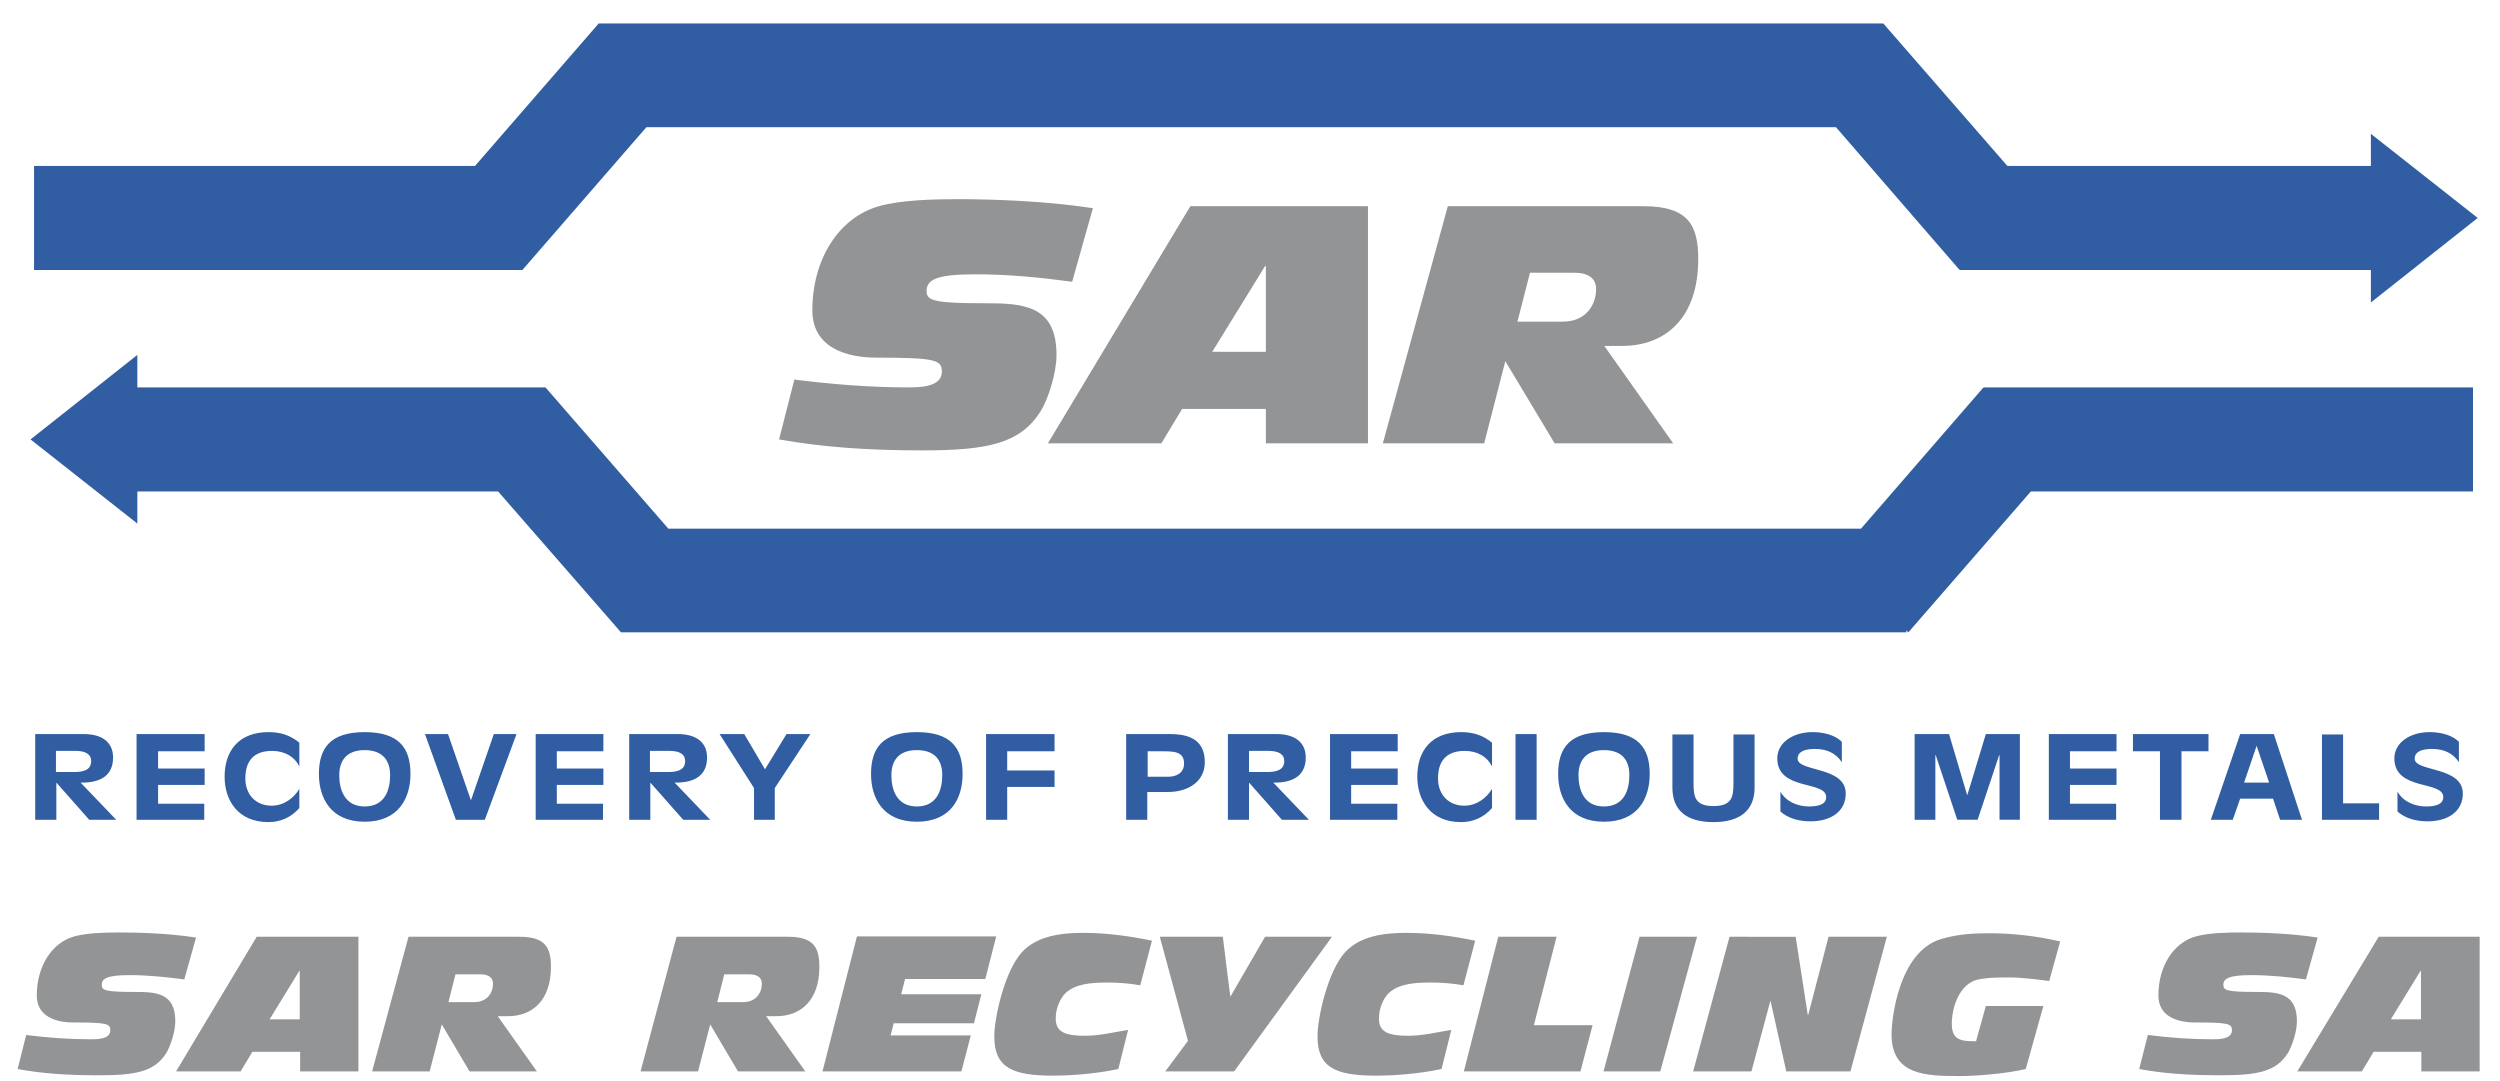
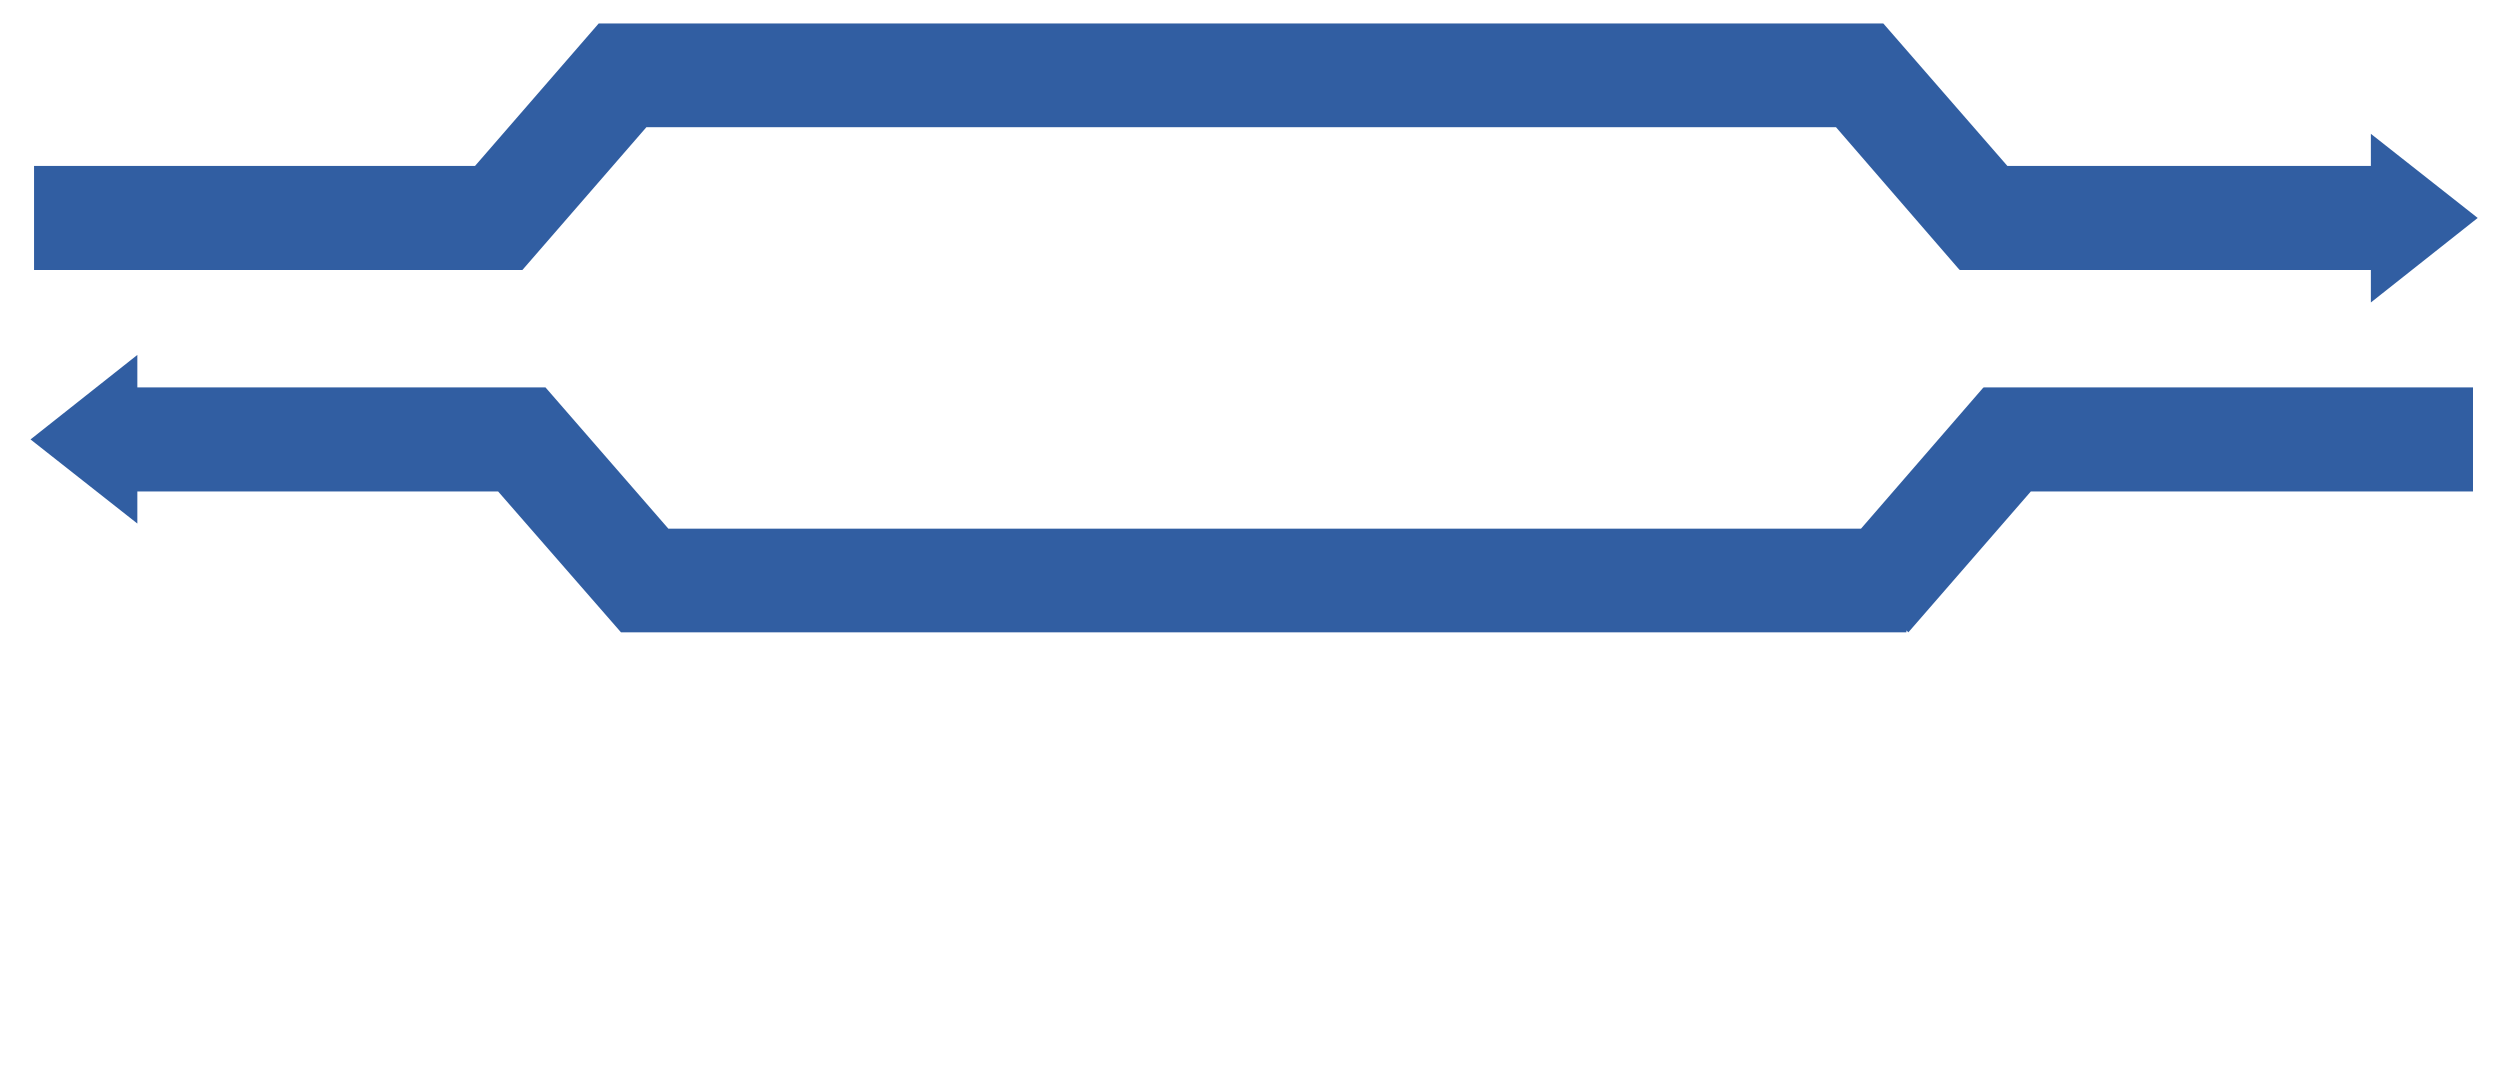
<svg xmlns="http://www.w3.org/2000/svg" xmlns:xlink="http://www.w3.org/1999/xlink" version="1.1" id="Livello_1" x="0px" y="0px" viewBox="0 0 638.9 276.3" style="enable-background:new 0 0 638.9 276.3;" xml:space="preserve">
  <style type="text/css">
	.st0{clip-path:url(#SVGID_2_);fill:#929496;}
	.st1{clip-path:url(#SVGID_2_);fill:#315EA2;}
	.st2{fill:#315EA2;}
</style>
  <g>
    <defs>
-       <rect id="SVGID_1_" x="-99" y="-166" width="841.9" height="595.3" />
-     </defs>
+       </defs>
    <clipPath id="SVGID_2_">
      <use xlink:href="#SVGID_1_" style="overflow:visible;" />
    </clipPath>
    <path class="st0" d="M618.8,260.5H611l7.6-12.4h0.1V260.5z M587.1,273.8h16.5l3-5h12.2v5h14.9v-34.4h-25.8L587.1,273.8z    M546.7,273.2c6.4,1.2,13,1.6,20.7,1.6c9.5,0,14.3-0.9,17.3-5.7c1-1.6,2.3-5.4,2.3-8.1c0-7.2-4.8-7.5-10.3-7.5   c-7.6,0-8.5-0.4-8.5-1.8c0-1.6,1.4-2.5,7.1-2.5c4.7,0,9.4,0.5,14,1.1l3-10.7c-7-1.1-14.8-1.3-19.6-1.3c-3.6,0-8.2,0.1-11.5,1   c-5.8,1.6-9.6,7.7-9.6,15.1c0,5.4,4.9,6.9,9.3,6.9c8.6,0,9.5,0.3,9.5,2c0,2.3-3.4,2.3-5,2.3c-5.5,0-11-0.4-16.5-1.1L546.7,273.2z    M522.2,257.1h-14.7l-2.5,9c-3.5,0-6.2-0.1-6.2-4.4c0-4.4,2-10.1,6.4-11.3c2.6-0.6,5.6-0.6,8.3-0.6c3.4,0,6.9,0.5,10.2,0.9   l2.8-10.1c-6-1.4-12.1-2.1-18.3-2.1c-3.7,0-7.9,0.2-12.2,1.5c-10.8,3.3-12.6,20.5-12.6,24.3c0,10.5,8.7,10.7,17.5,10.7   c4,0,11.8-0.6,16.8-1.8L522.2,257.1z M432.7,273.8h14.9l4.8-17.9h0.1l4,17.9h16.4l9.3-34.4h-14.9l-5.2,20H462l-3.1-20H442   L432.7,273.8z M409.8,273.8h14.5l9.4-34.4H419L409.8,273.8z M374.1,273.8h29.8L407,262H392l5.8-22.6h-14.9L374.1,273.8z    M370.9,263.2c-3.7,0.6-7.3,1.5-11,1.5c-5.2,0-7.5-1-7.5-4.4c0-2.9,1.3-5.3,2.5-6.5c2.6-2.4,6.5-2.7,10.8-2.7   c2.8,0,5.4,0.2,8.3,0.7l3-11.4c-5.8-1.2-11.7-2-17.6-2c-5.4,0-11.7,0.7-15.6,4.9c-4.4,4.8-7.1,16.6-7.1,21.6c0,8,4.7,10,15.1,10   c3.2,0,10.1-0.3,16.6-1.7L370.9,263.2z M297.8,273.8h17.6l25-34.4h-17.1l-8.8,15.2h-0.1l-1.9-15.2h-16.1l7.2,26.6L297.8,273.8z    M288.3,263.2c-3.7,0.6-7.3,1.5-11,1.5c-5.2,0-7.5-1-7.5-4.4c0-2.9,1.3-5.3,2.5-6.5c2.6-2.4,6.5-2.7,10.8-2.7   c2.8,0,5.4,0.2,8.3,0.7l3-11.4c-5.8-1.2-11.7-2-17.6-2c-5.4,0-11.7,0.7-15.6,4.9c-4.4,4.8-7.1,16.6-7.1,21.6c0,8,4.7,10,15.1,10   c3.2,0,10.1-0.3,16.6-1.7L288.3,263.2z M210.2,273.8h35.5l2.4-9.2h-20.5l0.8-3.1h20.5l1.9-7.4h-20.5l1-3.9h20.5l2.8-10.9H219   L210.2,273.8z M163.7,273.8h14.7l3.1-12l7.1,12h17.2l-10-14.1h2.6c6.2,0,11-4,11-12.6c0-4.9-1.4-7.7-8-7.7h-28.5L163.7,273.8z    M185.1,249h6.4c2,0,3.2,0.8,3.2,2.4c0,2.2-1.4,4.7-4.8,4.7h-6.6L185.1,249z M95.1,273.8h14.7l3.1-12l7.1,12h17.2l-10-14.1h2.6   c6.2,0,11-4,11-12.6c0-4.9-1.4-7.7-8-7.7h-28.4L95.1,273.8z M116.4,249h6.4c2,0,3.2,0.8,3.2,2.4c0,2.2-1.4,4.7-4.8,4.7h-6.6   L116.4,249z M76.6,260.5h-7.7l7.6-12.4h0.1V260.5z M45,273.8h16.5l3-5h12.2v5h14.9v-34.4H65.6L45,273.8z M4.5,273.2   c6.4,1.2,13,1.6,20.7,1.6c9.5,0,14.3-0.9,17.3-5.7c1-1.6,2.3-5.4,2.3-8.1c0-7.2-4.8-7.5-10.3-7.5c-7.6,0-8.5-0.4-8.5-1.8   c0-1.6,1.3-2.5,7.1-2.5c4.7,0,9.4,0.5,14,1.1l3-10.7c-7-1.1-14.8-1.3-19.6-1.3c-3.6,0-8.2,0.1-11.5,1c-5.8,1.6-9.6,7.7-9.6,15.1   c0,5.4,4.9,6.9,9.3,6.9c8.6,0,9.5,0.3,9.5,2c0,2.3-3.4,2.3-5,2.3c-5.5,0-11-0.4-16.5-1.1L4.5,273.2z" />
-     <path class="st1" d="M628.4,189.6c-0.7-0.8-3-2.5-7.5-2.5c-5,0-9,2.7-9,6.7c0,8.4,12.5,5.6,12.5,9.9c0,1.7-1.6,2.4-4.4,2.4   c-3,0-5.9-1.3-7.3-3.8v5.1c2.2,1.9,5,2.5,7.7,2.5c5.3,0,9-2.6,9-7.1c0-7-12.3-5.5-12.3-8.9c0-2,2.2-2.5,4.4-2.5   c3.1,0,5.4,1.1,6.9,3.4V189.6z M593.4,209.5H608v-4.2h-9.2v-17.6h-5.4V209.5z M576.7,190.6L576.7,190.6l3.2,9.4h-6.4L576.7,190.6z    M581.1,187.6h-8.6l-7.5,21.9h5.6l1.9-5.4h8.4l1.8,5.4h5.6L581.1,187.6z M552.1,209.5h5.4V192h6.9v-4.4h-19.3v4.4h6.9V209.5z    M523.5,209.5h17.3v-4.1h-11.8v-4.8h11.9v-4.2h-11.9V192h11.9v-4.4h-17.3V209.5z M489.4,209.5h5.2V193h0.1l5.5,16.5h5.2l5.5-16.5   h0.1v16.5h5.2v-21.9h-8.7l-4.7,15.5h-0.1l-4.6-15.5h-8.8V209.5z M470.7,189.6c-0.7-0.8-3-2.5-7.5-2.5c-5,0-9,2.7-9,6.7   c0,8.4,12.5,5.6,12.5,9.9c0,1.7-1.6,2.4-4.4,2.4c-3,0-5.9-1.3-7.3-3.8v5.1c2.2,1.9,5,2.5,7.7,2.5c5.3,0,9-2.6,9-7.1   c0-7-12.3-5.5-12.3-8.9c0-2,2.2-2.5,4.4-2.5c3.1,0,5.4,1.1,6.9,3.4V189.6z M443,187.6V200c0,3.4-0.2,6-5.1,6s-5.1-2.6-5.1-6v-12.3   h-5.4v13.6c0,5.8,3.6,8.8,10.5,8.8c6.9,0,10.5-3.1,10.5-8.8v-13.6H443z M416.4,198.1c0,3.7-1.3,8-6.5,8c-5.2,0-6.5-4.4-6.5-8   c0-3.4,1.6-6.4,6.5-6.4C414.8,191.7,416.4,194.6,416.4,198.1 M421.6,197.8c0-6.6-2.9-10.7-11.7-10.7c-8.8,0-11.7,4.1-11.7,10.7   c0,6.1,3,12.2,11.7,12.2C418.7,210,421.6,203.9,421.6,197.8 M387.3,209.5h5.4v-21.9h-5.4V209.5z M381.3,201.6   c-1.3,2.2-3.8,4.3-7.1,4.3c-3.9,0-6.7-2.7-6.7-7c0-2.7,0.8-7,6.8-7c3.4,0,5.8,1.6,6.9,3.8l0.1,0.1v-6c-2.3-1.9-4.8-2.7-7.9-2.7   c-7.4,0-11.2,4.6-11.2,11.4c0,5.9,3.3,11.6,11.2,11.6c3.3,0,6-1.4,7.9-3.6V201.6z M339.8,209.5h17.3v-4.1h-11.8v-4.8h11.9v-4.2   h-11.9V192h11.9v-4.4h-17.3V209.5z M319.2,191.9h5c2.5,0,4,0.8,4,2.6c0,2.4-2.2,2.8-4.4,2.8h-4.6V191.9z M327.6,209.5h6.9l-9.1-9.5   c5.2,0.1,8.3-1.9,8.3-6.4c0-4.2-3.2-6-7.4-6h-12.5v21.9h5.4v-9.4h0.1L327.6,209.5z M293.3,192h4c2.7,0,5.3,0.1,5.3,3.1   c0,2.6-2.2,3.4-4,3.4h-5.3V192z M287.8,209.5h5.4v-7.1h5.3c5.2,0,9.4-2.7,9.4-7.6c0-5-3-7.2-8.8-7.2h-11.3V209.5z M252,209.5h5.4   v-8.4h12.1v-4.2h-12.1V192h12.1v-4.4H252V209.5z M240.8,198.1c0,3.7-1.3,8-6.5,8c-5.2,0-6.5-4.4-6.5-8c0-3.4,1.6-6.4,6.5-6.4   C239.2,191.7,240.8,194.6,240.8,198.1 M246,197.8c0-6.6-2.9-10.7-11.7-10.7c-8.8,0-11.7,4.1-11.7,10.7c0,6.1,3,12.2,11.7,12.2   C243.1,210,246,203.9,246,197.8 M192.6,209.5h5.4v-8.1l9.1-13.8H201l-5.5,9l-5.3-9h-6.3l8.8,13.8V209.5z M166.1,191.9h5   c2.5,0,4,0.8,4,2.6c0,2.4-2.2,2.8-4.4,2.8h-4.6V191.9z M174.6,209.5h6.9l-9.1-9.5c5.2,0.1,8.3-1.9,8.3-6.4c0-4.2-3.2-6-7.4-6h-12.5   v21.9h5.4v-9.4h0.1L174.6,209.5z M136.8,209.5h17.3v-4.1h-11.8v-4.8h11.9v-4.2h-11.9V192h11.9v-4.4h-17.3V209.5z M116.5,209.5h7.4   l8.1-21.9h-5.8l-5.8,16.8h-0.1l-5.8-16.8h-5.9L116.5,209.5z M99.7,198.1c0,3.7-1.3,8-6.5,8s-6.5-4.4-6.5-8c0-3.4,1.6-6.4,6.5-6.4   C98,191.7,99.7,194.6,99.7,198.1 M104.9,197.8c0-6.6-2.9-10.7-11.7-10.7c-8.8,0-11.7,4.1-11.7,10.7c0,6.1,3,12.2,11.7,12.2   C101.9,210,104.9,203.9,104.9,197.8 M76.5,201.6c-1.3,2.2-3.8,4.3-7.1,4.3c-3.9,0-6.7-2.7-6.7-7c0-2.7,0.8-7,6.8-7   c3.4,0,5.8,1.6,6.9,3.8l0.1,0.1v-6c-2.3-1.9-4.8-2.7-7.9-2.7c-7.4,0-11.2,4.6-11.2,11.4c0,5.9,3.3,11.6,11.2,11.6   c3.3,0,6-1.4,7.9-3.6V201.6z M34.9,209.5h17.3v-4.1H40.4v-4.8h11.9v-4.2H40.4V192h11.9v-4.4H34.9V209.5z M14.3,191.9h5   c2.5,0,4,0.8,4,2.6c0,2.4-2.2,2.8-4.4,2.8h-4.6V191.9z M22.8,209.5h6.9l-9.1-9.5c5.2,0.1,8.3-1.9,8.3-6.4c0-4.2-3.2-6-7.4-6H9v21.9   h5.4v-9.4h0.1L22.8,209.5z" />
    <path class="st0" d="M353.4,113.3h25.9l5.4-21l12.6,21h30.3L410,88.4h4.6c10.9,0,19.4-7,19.4-22.2c0-8.6-2.5-13.5-14-13.5H370   L353.4,113.3z M391,69.7h11.3c3.6,0,5.6,1.4,5.6,4.2c0,3.9-2.5,8.3-8.5,8.3h-11.6L391,69.7z M323.4,89.9h-13.6L323.3,68h0.2V89.9z    M267.8,113.3h29l5.3-8.8h21.4v8.8h26.1V52.7h-45.4L267.8,113.3z M199.1,112.3c11.3,2,22.8,2.8,36.4,2.8c16.7,0,25.2-1.6,30.5-10.1   c1.8-2.9,4-9.5,4-14.3c0-12.7-8.5-13.2-18.2-13.2c-13.3,0-15-0.7-15-3.1c0-2.9,2.4-4.3,12.5-4.3c8.3,0,16.5,0.8,24.7,1.9l5.3-18.8   c-12.4-1.9-26.1-2.3-34.5-2.3c-6.3,0-14.5,0.2-20.2,1.8c-10.2,2.9-17,13.5-17,26.6c0,9.5,8.6,12.1,16.4,12.1   c15.2,0,16.7,0.6,16.7,3.6c0,4-5.9,4-8.7,4c-9.8,0-19.4-0.8-29-2L199.1,112.3z" />
  </g>
  <polygon class="st2" points="632,125.6 632,99 507,99 507,99.1 506.9,99 475.6,135.1 170.8,135.1 139.4,99 139.4,99 139.4,99   35.1,99 35.1,90.7 7.8,112.3 35.1,133.8 35.1,125.6 127.3,125.6 158.7,161.6 158.7,161.6 158.7,161.6 487.2,161.6 487.2,161.1   487.7,161.6 519,125.6 " />
  <polygon class="st2" points="605.9,34.2 605.9,42.4 513,42.4 481.3,6 481.2,6 481.2,6 153,6 153,6 121.4,42.4 8.7,42.4 8.7,69   133.5,69 133.5,68.9 133.5,69 165.2,32.5 469.2,32.5 500.8,69 500.9,68.9 500.9,69 605.9,69 605.9,77.3 633.2,55.7 " />
</svg>